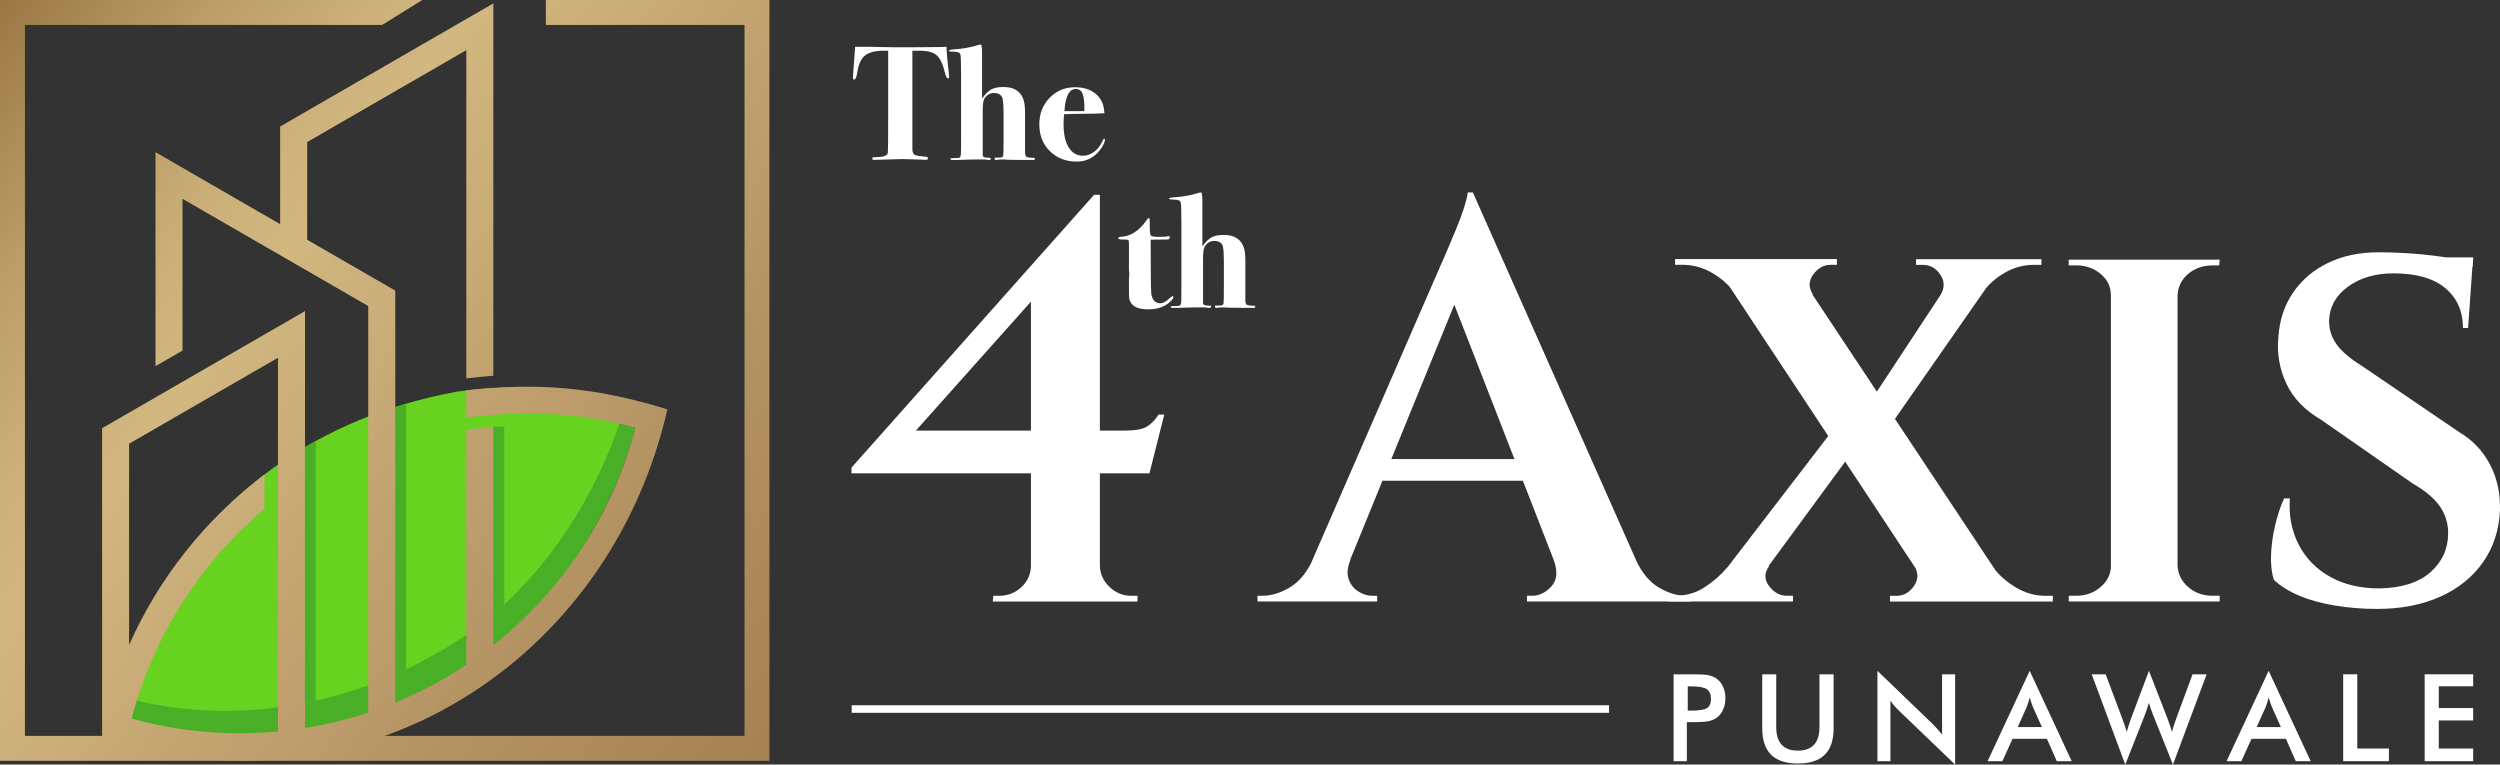
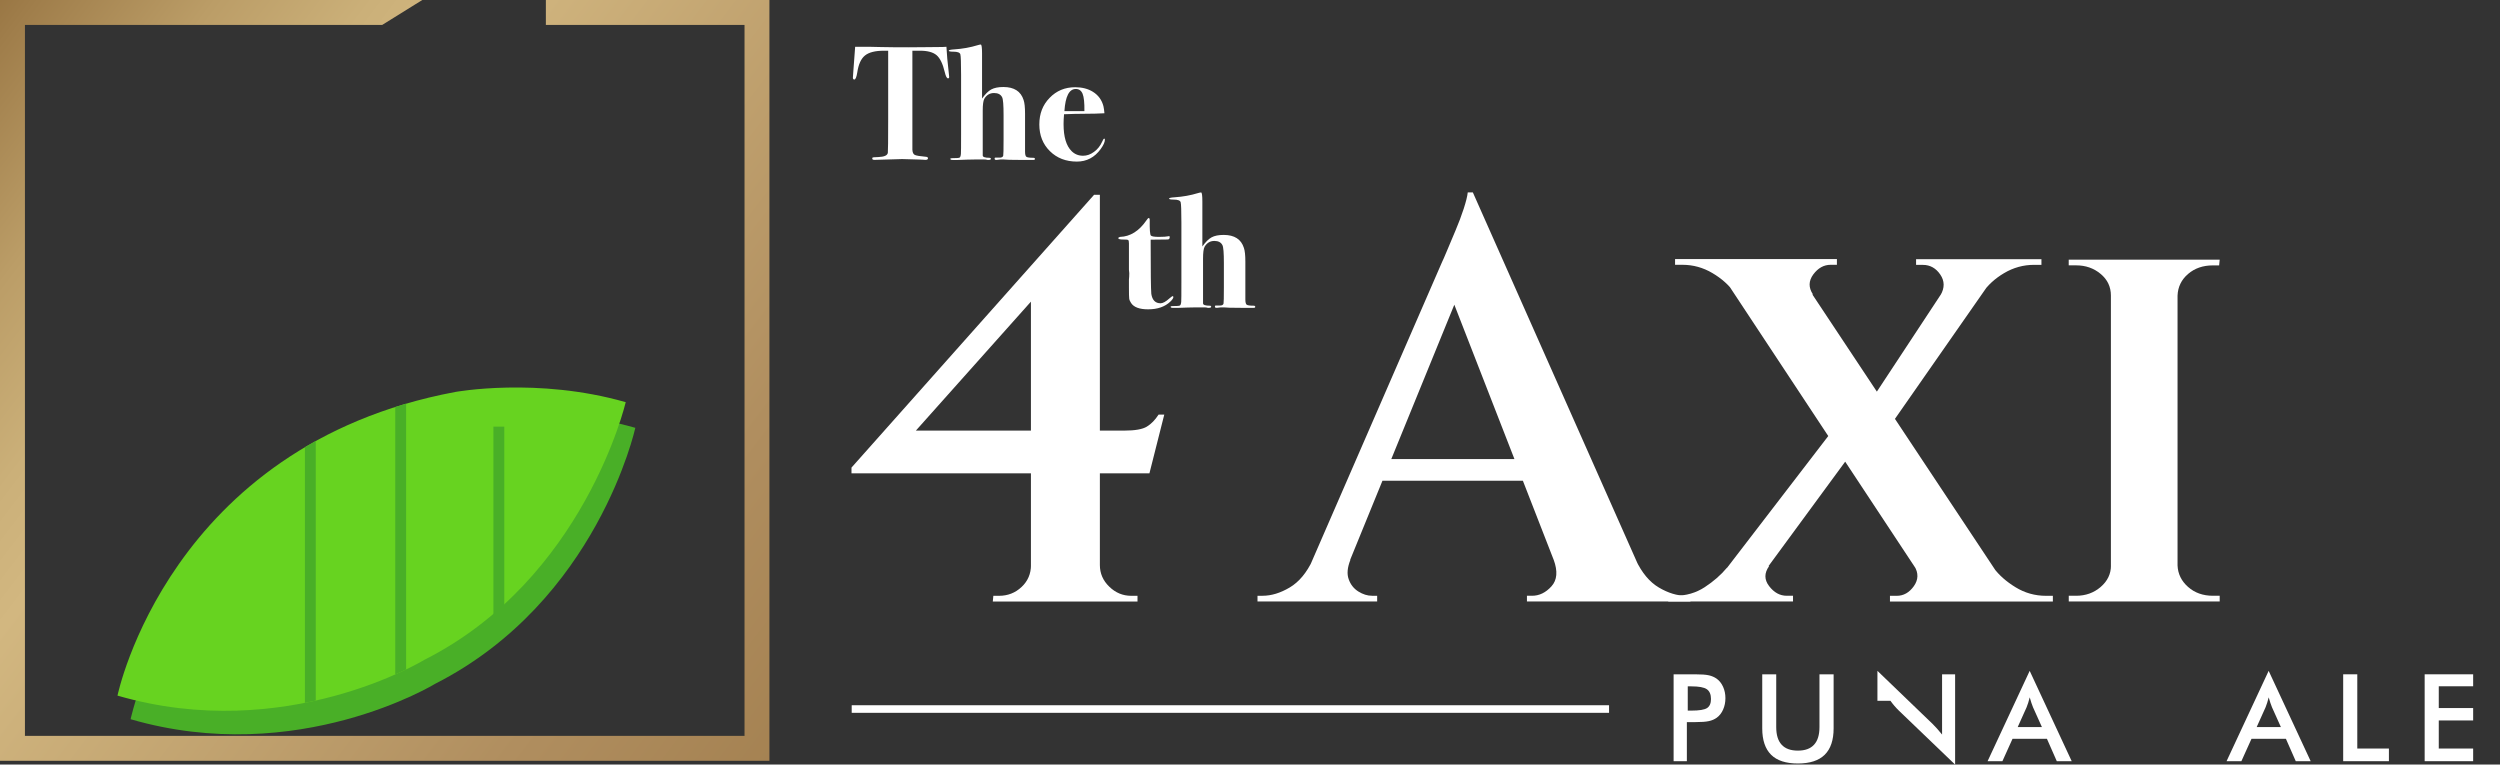
<svg xmlns="http://www.w3.org/2000/svg" xmlns:xlink="http://www.w3.org/1999/xlink" id="Layer_2" viewBox="0 0 586.68 179.42">
  <rect x="0" y="0" width="586.68" height="179.42" fill="#333333" stroke="none" />
  <defs>
    <style>.cls-1{fill:none;}.cls-2{fill:url(#linear-gradient);}.cls-3{clip-path:url(#clippath);}.cls-4,.cls-5{fill:#49af27;}.cls-6{fill:#fff;}.cls-7{clip-path:url(#clippath-1);}.cls-8{fill:url(#linear-gradient-2);}.cls-5,.cls-9{fill-rule:evenodd;}.cls-9{fill:#67d320;}</style>
    <clipPath id="clippath">
      <polygon class="cls-1" points="128.1 0 128.1 5.85 174.72 5.85 174.72 172.69 5.85 172.69 5.85 5.85 89.69 5.85 99.1 0 0 0 0 178.54 180.56 178.54 180.56 0 128.1 0" />
    </clipPath>
    <linearGradient id="linear-gradient" x1="-222.51" y1="358.22" x2="-221.51" y2="358.22" gradientTransform="translate(-175588.53 108969.22) rotate(90) scale(490.42 -490.42)" gradientUnits="userSpaceOnUse">
      <stop offset="0" stop-color="#2f2212" />
      <stop offset=".14" stop-color="#6b4a20" />
      <stop offset=".17" stop-color="#7a5424" />
      <stop offset=".25" stop-color="#9f7d4a" />
      <stop offset=".32" stop-color="#bb9d67" />
      <stop offset=".38" stop-color="#cbb079" />
      <stop offset=".42" stop-color="#d2b780" />
      <stop offset=".65" stop-color="#b08e5f" />
      <stop offset=".77" stop-color="#a38050" />
      <stop offset=".86" stop-color="#7c5e37" />
      <stop offset=".93" stop-color="#5e4424" />
      <stop offset=".97" stop-color="#543b1e" />
      <stop offset="1" stop-color="#543b1e" />
    </linearGradient>
    <clipPath id="clippath-1">
-       <path class="cls-1" d="m30.29,104.13l34.94-20.17v87.69c-11.43,1.07-23.06.09-34.32-3,5.04-19.26,15.95-36.47,31.15-49.22v-8.08c-13.79,10.42-24.74,24.19-31.77,40v-47.23ZM65.74,29.68v22.92l-29.25-16.89v50.22l6.34-3.66v-35.61l43.58,25.16v95.39c-4.85,1.6-9.81,2.81-14.83,3.62v-97.83l-47.62,27.49v72.66l2.24.69c59.02,18.18,116.84-18.42,130.42-77.78-16.94-5.22-30.39-6.35-47.19-4.45v6.34c13.76-1.54,25.33-1.48,39.66,2.46-5.27,20.17-16.98,38.07-33.32,50.99v-51.26c-1.82.16-3.93.38-6.34.65v55.22c-5.24,3.49-10.86,6.46-16.67,8.86v-96.67l-20.67-11.93v-22.94l37.34-21.56v77.02c2.45-.27,4.56-.48,6.34-.61V.8l-50.02,28.88Z" />
-     </clipPath>
+       </clipPath>
    <linearGradient id="linear-gradient-2" y1="358.23" x2="-221.51" y2="358.23" gradientTransform="translate(-175593.18 108972.09) rotate(90) scale(490.42 -490.42)" xlink:href="#linear-gradient" />
  </defs>
  <g id="Layer_1-2">
    <path class="cls-6" d="m256.77,45.7l1.34,6.95-43.18,48.4h48.93c2.49,0,4.26-.31,5.28-.94,1.02-.62,1.94-1.56,2.74-2.81h1.34l-3.48,13.77h-69.92v-1.34l56.95-64.04Zm1.34,86.9c0,1.96.73,3.66,2.21,5.08,1.47,1.43,3.18,2.14,5.15,2.14h1.47v1.34h-33.96l.13-1.34h1.34c2.05,0,3.81-.69,5.28-2.07,1.47-1.38,2.21-3.1,2.21-5.15h16.18Zm-16.18-67.24l14.84-19.65h1.34v95.32h-16.18v-75.67Z" />
    <path class="cls-6" d="m316.9,131.39c-.71,1.78-.85,3.3-.4,4.54.44,1.25,1.2,2.21,2.27,2.88,1.07.67,2.14,1,3.21,1h1.2v1.34h-28.08v-1.34h1.2c2.05,0,4.17-.65,6.35-1.94,2.18-1.29,3.99-3.45,5.41-6.48h8.82Zm28.74-86.23l.67,14.04-33.29,81.55h-9.09l34.49-79.28c.18-.35.56-1.22,1.14-2.61.58-1.38,1.25-2.96,2-4.75.76-1.78,1.4-3.5,1.94-5.15.53-1.65.85-2.92.94-3.81h1.2Zm15.64,67.65h-40.24v-5.08h40.24v5.08Zm-15.64-67.65l42.25,95.19h-19.79l-28.74-73.8,6.28-21.39Zm18.98,86.23h19.25c1.43,3.03,3.23,5.19,5.41,6.48,2.18,1.29,4.3,1.94,6.35,1.94h1.07v1.34h-38.37v-1.34h1.2c1.69,0,3.21-.73,4.55-2.21,1.34-1.47,1.51-3.54.53-6.22" />
    <path class="cls-6" d="m415.16,132.86c-1.16,1.6-1.16,3.17,0,4.68,1.16,1.52,2.54,2.27,4.14,2.27h1.47v1.34h-29.28v-1.34h1.6c2.58,0,4.9-.67,6.95-2.01,2.05-1.34,3.79-2.85,5.21-4.55l9.89-.4Zm15.91-72.06v1.34h-1.47c-1.6,0-2.96.76-4.08,2.27-1.11,1.52-1.14,3.08-.07,4.68l-18.45-.4c-1.25-1.78-2.96-3.32-5.15-4.61-2.18-1.29-4.52-1.94-7.02-1.94h-1.74v-1.34h37.97Zm-.13,39.04l4.68,4.95-26.6,36.23-9.49-.27,31.42-40.91Zm-10.96-38.77l53.07,79.95h-18.45l-52.81-79.95h18.18Zm50.67,0l-28.34,40.64-4.01-6.55,22.46-34.09h9.89Zm-21.39,71.79l18.58.4c1.25,1.69,2.96,3.21,5.15,4.55,2.18,1.34,4.57,2.01,7.15,2.01h1.61v1.34h-38.23v-1.34h1.6c1.6,0,2.94-.76,4.01-2.27,1.07-1.51,1.11-3.08.13-4.68m29.81-72.06v1.34h-1.74c-2.5,0-4.84.65-7.02,1.94-2.18,1.29-3.9,2.87-5.15,4.75l-9.76.4c.98-1.69.96-3.3-.07-4.81-1.03-1.51-2.39-2.27-4.08-2.27h-1.6v-1.34h29.41Z" />
    <path class="cls-6" d="m495.77,69.36h-.4c0-2.05-.8-3.74-2.41-5.08-1.6-1.34-3.52-2.01-5.75-2.01h-1.74v-1.34h10.29v8.42Zm0,63.37v8.42h-10.29v-1.34h1.74c2.23,0,4.15-.69,5.75-2.07,1.6-1.38,2.41-3.05,2.41-5.01h.4Zm15.24,8.42h-15.64V60.93h15.64v80.21Zm-.4-71.79v-8.42h10.29l-.13,1.34h-1.47c-2.32,0-4.26.67-5.82,2.01-1.56,1.34-2.39,3.03-2.47,5.08h-.4Zm0,63.37h.4c.09,1.96.91,3.63,2.47,5.01,1.56,1.38,3.5,2.07,5.82,2.07h1.6v1.34h-10.29v-8.42Z" />
-     <path class="cls-6" d="m558.07,59.2c2.05,0,4.21.07,6.48.2,2.27.13,4.48.33,6.62.6,2.14.27,4.03.56,5.68.87,1.65.31,2.78.6,3.41.87l-1.07,15.24h-1.2c0-3.92-1.38-7.04-4.15-9.36-2.76-2.32-6.82-3.47-12.16-3.47-4.28,0-7.84,1.05-10.7,3.14-2.85,2.09-4.32,4.75-4.41,7.96,0,1.52.29,2.87.87,4.08.58,1.2,1.45,2.34,2.61,3.41,1.16,1.07,2.54,2.1,4.14,3.08l22.99,15.64c3.03,1.79,5.39,4.26,7.09,7.42,1.69,3.17,2.49,6.75,2.41,10.76-.18,4.64-1.49,8.71-3.94,12.23-2.45,3.52-5.82,6.24-10.09,8.16-4.28,1.91-9.22,2.87-14.84,2.87-3.39,0-6.68-.27-9.89-.8-3.21-.54-6.02-1.31-8.42-2.34-2.41-1.02-4.37-2.25-5.88-3.68-.53-1.61-.76-3.56-.67-5.88.09-2.32.42-4.68,1-7.09.58-2.41,1.27-4.46,2.07-6.15h1.34c-.27,4.01.42,7.62,2.07,10.83,1.65,3.21,4.1,5.73,7.35,7.55,3.25,1.83,7.11,2.74,11.56,2.74,5.26-.09,9.27-1.36,12.03-3.81,2.76-2.45,4.14-5.5,4.14-9.16,0-2.32-.65-4.41-1.94-6.28-1.29-1.87-3.41-3.65-6.35-5.35l-21.52-14.97c-3.83-2.23-6.55-5.06-8.16-8.49-1.6-3.43-2.23-7.06-1.87-10.9.27-4.01,1.42-7.51,3.48-10.49,2.05-2.98,4.79-5.3,8.22-6.95,3.43-1.65,7.33-2.47,11.7-2.47m22.33,1.2l-.13,2.27h-12.7v-2.27h12.83Z" />
    <path class="cls-6" d="m222.74,18.09c0,.2-.09.3-.27.3-.28,0-.53-.49-.76-1.47-.46-1.94-1.1-3.26-1.91-3.96-.82-.7-2.12-1.06-3.9-1.06h-1.79v23.22c.03.64.21,1.04.54,1.22.33.18,1.24.33,2.7.46.28.03.42.14.42.34,0,.25-.2.38-.61.38-.08,0-.27-.01-.57-.04-.38-.02-.7-.04-.95-.04l-3.93-.11-6.49.19c-.36,0-.53-.1-.53-.31,0-.15.05-.24.15-.27.1-.03.52-.05,1.26-.08,1.4-.05,2.15-.38,2.25-1,.05-.33.08-2.92.08-7.78V11.9h-.99c-2.04,0-3.52.37-4.45,1.12-.93.75-1.53,2.07-1.81,3.97-.18,1.11-.41,1.67-.69,1.67-.23,0-.34-.15-.34-.46,0-.2.05-.9.15-2.1.2-2.49.33-4.2.38-5.12h3.36c.08,0,.96.02,2.65.06,1.69.04,3.85.06,6.47.06,1.45,0,2.75,0,3.9-.03,1.14-.02,2.19-.03,3.13-.03.84,0,1.48-.02,1.91-.06.08,1.65.27,3.75.57,6.31.05.43.08.7.08.8" />
    <path class="cls-6" d="m242.87,37.3c0,.15-.11.23-.34.23h-3.05c-2.19,0-3.54-.04-4.05-.11h-.61l-.92.11c-.33.03-.5-.07-.5-.29,0-.17.06-.25.19-.25h.88c.56.03.88-.13.96-.46.05-.2.08-1.48.08-3.82v-5.69c0-2.37-.11-3.77-.34-4.2-.33-.66-.96-.99-1.89-.99-.99,0-1.74.45-2.28,1.34-.25.43-.38,1.37-.38,2.8v10.48c-.02.39.5.58,1.57.58.22,0,.34.08.34.23,0,.18-.17.27-.5.27h-.3c-.2-.08-.51-.11-.92-.11h-1.68l-2.14.04-2.25.08h-1.15c-.38,0-.57-.08-.57-.23,0-.08.02-.13.08-.15.05-.02.17-.04.34-.04.97,0,1.54-.04,1.72-.12.18-.08.29-.37.34-.88.03-.31.04-1.83.04-4.58v-14.02c0-2.75-.06-4.34-.17-4.76-.11-.42-.66-.63-1.62-.63-.74,0-1.11-.08-1.11-.23s.43-.26,1.29-.31c1.95-.13,3.79-.46,5.51-.99.33-.1.57-.15.72-.15.2,0,.3.71.3,2.14v10.54c.74-1.04,1.46-1.76,2.16-2.14.7-.38,1.65-.57,2.85-.57,2.52,0,4.1,1.02,4.74,3.05.23.66.34,1.73.34,3.21v8.9c0,.66.11,1.07.32,1.22.22.15.76.23,1.62.23.25,0,.38.09.38.27" />
    <path class="cls-6" d="m259.29,32.76c0,.56-.33,1.3-.99,2.22-1.43,1.96-3.29,2.94-5.58,2.94-2.57,0-4.68-.81-6.34-2.45-1.65-1.63-2.48-3.72-2.48-6.26s.8-4.58,2.41-6.24c1.61-1.67,3.6-2.5,6-2.5,1.63,0,3.02.36,4.16,1.07,1.27.79,2.1,1.92,2.48,3.4.1.46.18,1.01.23,1.64-.59.07-2.94.12-7.07.15-.64,0-1.44.03-2.41.08-.08.91-.11,1.69-.11,2.32,0,2.97.62,5.07,1.87,6.32.74.74,1.64,1.1,2.71,1.1.89,0,1.75-.3,2.58-.92.83-.61,1.46-1.4,1.89-2.37.2-.48.37-.73.5-.73.1,0,.15.08.15.23m-4.81-6.68c.03-1.95-.11-3.3-.42-4.06-.31-.76-.84-1.14-1.6-1.14-1.55,0-2.45,1.73-2.67,5.2h4.7Z" />
    <path class="cls-6" d="m275.36,69.68c0,.28-.24.65-.73,1.11-1.26,1.2-2.99,1.8-5.2,1.8-2.03,0-3.36-.5-4-1.49-.26-.38-.41-.74-.44-1.07-.04-.33-.06-1.18-.06-2.56v-1.83c.05-.48.08-.99.08-1.53l-.08-.8v-6.19c0-.46-.06-.72-.19-.8-.13-.08-.51-.11-1.15-.11-.76,0-1.15-.1-1.15-.31,0-.15.14-.25.42-.31,2.39-.08,4.46-1.38,6.19-3.9.23-.36.41-.53.53-.53.15,0,.23.18.23.53-.03,2.19.06,3.39.27,3.59.2.2.83.31,1.87.31s1.82-.05,2.25-.15c.05-.02.1-.04.15-.04.1,0,.15.08.15.24,0,.37-.16.56-.49.56-1.03.03-2.18.04-3.45.04h-.53v.8c0,6.79.05,10.77.15,11.93.23,1.47.96,2.2,2.17,2.2.54,0,1.24-.38,2.09-1.15.41-.36.67-.53.78-.53.08,0,.12.06.12.19" />
    <path class="cls-6" d="m294.57,72.01c0,.15-.11.23-.34.23h-3.05c-2.19,0-3.54-.04-4.05-.11h-.61l-.92.11c-.33.03-.5-.07-.5-.29,0-.17.06-.25.19-.25h.88c.56.03.88-.13.96-.46.05-.2.08-1.48.08-3.82v-5.69c0-2.37-.11-3.77-.34-4.2-.33-.66-.96-.99-1.89-.99-.99,0-1.74.45-2.28,1.34-.25.43-.38,1.37-.38,2.8v10.48c-.02.39.5.58,1.57.58.22,0,.34.08.34.23,0,.18-.17.27-.5.27h-.3c-.2-.08-.51-.11-.92-.11h-1.68l-2.14.04-2.25.08h-1.15c-.38,0-.57-.08-.57-.23,0-.08.02-.13.08-.15.05-.02.17-.04.34-.04.97,0,1.54-.04,1.72-.12.18-.08.29-.37.34-.88.03-.31.04-1.83.04-4.58v-14.02c0-2.75-.06-4.34-.17-4.76-.11-.42-.66-.63-1.62-.63-.74,0-1.11-.08-1.11-.23s.43-.26,1.29-.31c1.95-.13,3.79-.46,5.51-.99.33-.1.57-.15.72-.15.2,0,.3.71.3,2.14v10.54c.74-1.04,1.46-1.76,2.16-2.14.7-.38,1.65-.57,2.85-.57,2.52,0,4.1,1.02,4.74,3.05.23.66.34,1.73.34,3.21v8.9c0,.66.11,1.07.32,1.22.22.15.76.23,1.62.23.25,0,.38.09.38.27" />
    <g class="cls-3">
      <rect class="cls-2" x="-35.25" y="-36.47" width="251.06" height="251.47" transform="translate(-35.25 108.3) rotate(-53.3)" />
    </g>
    <path class="cls-5" d="m30.65,168.79s12.04-58.53,78.69-70.85c0,0,19.15-3.45,39.75,2.46,0,0-8.87,40.66-46.9,60.03,0,0-32.31,19.75-71.54,8.35" />
    <path class="cls-9" d="m27.57,163.25s12.04-58.63,79.22-71.26c0,0,19.31-3.56,40.05,2.39,0,0-9.75,41.52-47.23,60.45,0,0-32.54,19.89-72.04,8.41" />
    <g class="cls-7">
      <rect class="cls-8" x="-26.02" y="-13.91" width="232.61" height="220.65" transform="translate(-40.98 111.18) rotate(-53.3)" />
    </g>
    <rect class="cls-6" x="199.87" y="165.5" width="177.73" height="1.78" />
    <path class="cls-6" d="m395.86,169.48v9.15h-3.11v-20.39h5.01c1.49,0,2.58.08,3.28.24.7.16,1.31.43,1.83.8.64.47,1.14,1.11,1.5,1.91.36.8.54,1.69.54,2.65s-.18,1.86-.54,2.67c-.36.82-.86,1.46-1.5,1.92-.52.37-1.13.64-1.83.79-.7.16-1.79.24-3.28.24h-1.91Zm.21-2.72h.85c1.84,0,3.06-.2,3.68-.6.61-.4.92-1.1.92-2.12,0-1.09-.33-1.85-.98-2.3-.66-.45-1.86-.67-3.62-.67h-.85v5.68Z" />
    <path class="cls-6" d="m413.56,158.24h3.27v12.38c0,1.84.42,3.22,1.27,4.14.85.93,2.12,1.39,3.81,1.39s2.95-.46,3.8-1.39c.85-.92,1.27-2.3,1.27-4.14v-12.38h3.32v12.69c0,2.76-.7,4.82-2.09,6.19-1.39,1.37-3.49,2.05-6.3,2.05s-4.9-.68-6.28-2.05c-1.38-1.37-2.08-3.43-2.08-6.2v-12.69Z" />
-     <path class="cls-6" d="m440.58,178.63v-21.2l12.96,12.47c.35.35.71.73,1.07,1.13.36.4.74.85,1.14,1.35v-14.14h3.06v21.19l-13.22-12.69c-.35-.34-.7-.71-1.02-1.09-.33-.38-.64-.78-.94-1.2v14.18h-3.05Z" />
+     <path class="cls-6" d="m440.58,178.63v-21.2l12.96,12.47c.35.35.71.73,1.07,1.13.36.4.74.85,1.14,1.35v-14.14h3.06v21.19l-13.22-12.69c-.35-.34-.7-.71-1.02-1.09-.33-.38-.64-.78-.94-1.2h-3.05Z" />
    <path class="cls-6" d="m482.67,178.63l-2.31-5.25h-8.08l-2.37,5.25h-3.48l9.88-21.2,9.86,21.2h-3.5Zm-9.17-8.01h5.68l-2.09-4.65c-.12-.3-.25-.64-.38-1.03-.13-.39-.26-.81-.39-1.29-.11.45-.23.86-.35,1.25-.13.39-.25.74-.38,1.07l-2.09,4.65Z" />
-     <path class="cls-6" d="m490.87,158.24h3.27l3.86,10.29c.25.68.46,1.27.63,1.78.17.51.32.99.45,1.43.33-1.08.66-2.13,1.02-3.16.05-.13.08-.22.1-.26l4.1-10.89,4.32,11.1c.2.54.4,1.08.58,1.62.18.54.35,1.08.51,1.63.09-.42.22-.88.38-1.38.16-.5.36-1.1.61-1.78l3.83-10.38h3.3l-7.9,21.19-4.65-11.63c-.2-.52-.39-1.02-.56-1.5-.17-.48-.32-.93-.45-1.36-.16.55-.32,1.06-.47,1.54-.16.48-.32.94-.49,1.37l-4.57,11.58-7.87-21.19Z" />
    <path class="cls-6" d="m538.75,178.63l-2.31-5.25h-8.08l-2.37,5.25h-3.48l9.88-21.2,9.86,21.2h-3.5Zm-9.17-8.01h5.68l-2.09-4.65c-.12-.3-.25-.64-.38-1.03-.13-.39-.26-.81-.39-1.29-.11.45-.23.86-.35,1.25-.13.39-.25.74-.38,1.07l-2.09,4.65Z" />
    <polygon class="cls-6" points="549.88 178.63 549.88 158.24 553.19 158.24 553.19 175.66 560.61 175.66 560.61 178.63 549.88 178.63" />
    <polygon class="cls-6" points="569 178.63 569 158.24 580.38 158.24 580.38 161.05 572.31 161.05 572.31 166.16 580.38 166.16 580.38 169.07 572.31 169.07 572.31 175.66 580.38 175.66 580.38 178.63 569 178.63" />
    <path class="cls-5" d="m71.55,104.96v59.98c.87-.17,1.72-.35,2.55-.54v-60.91c-.87.48-1.72.97-2.55,1.46" />
    <path class="cls-5" d="m92.75,95.52v62.76c.94-.41,1.8-.81,2.55-1.18v-62.37c-.86.25-1.71.51-2.55.78" />
    <rect class="cls-4" x="115.79" y="100.12" width="2.55" height="44.52" />
  </g>
</svg>